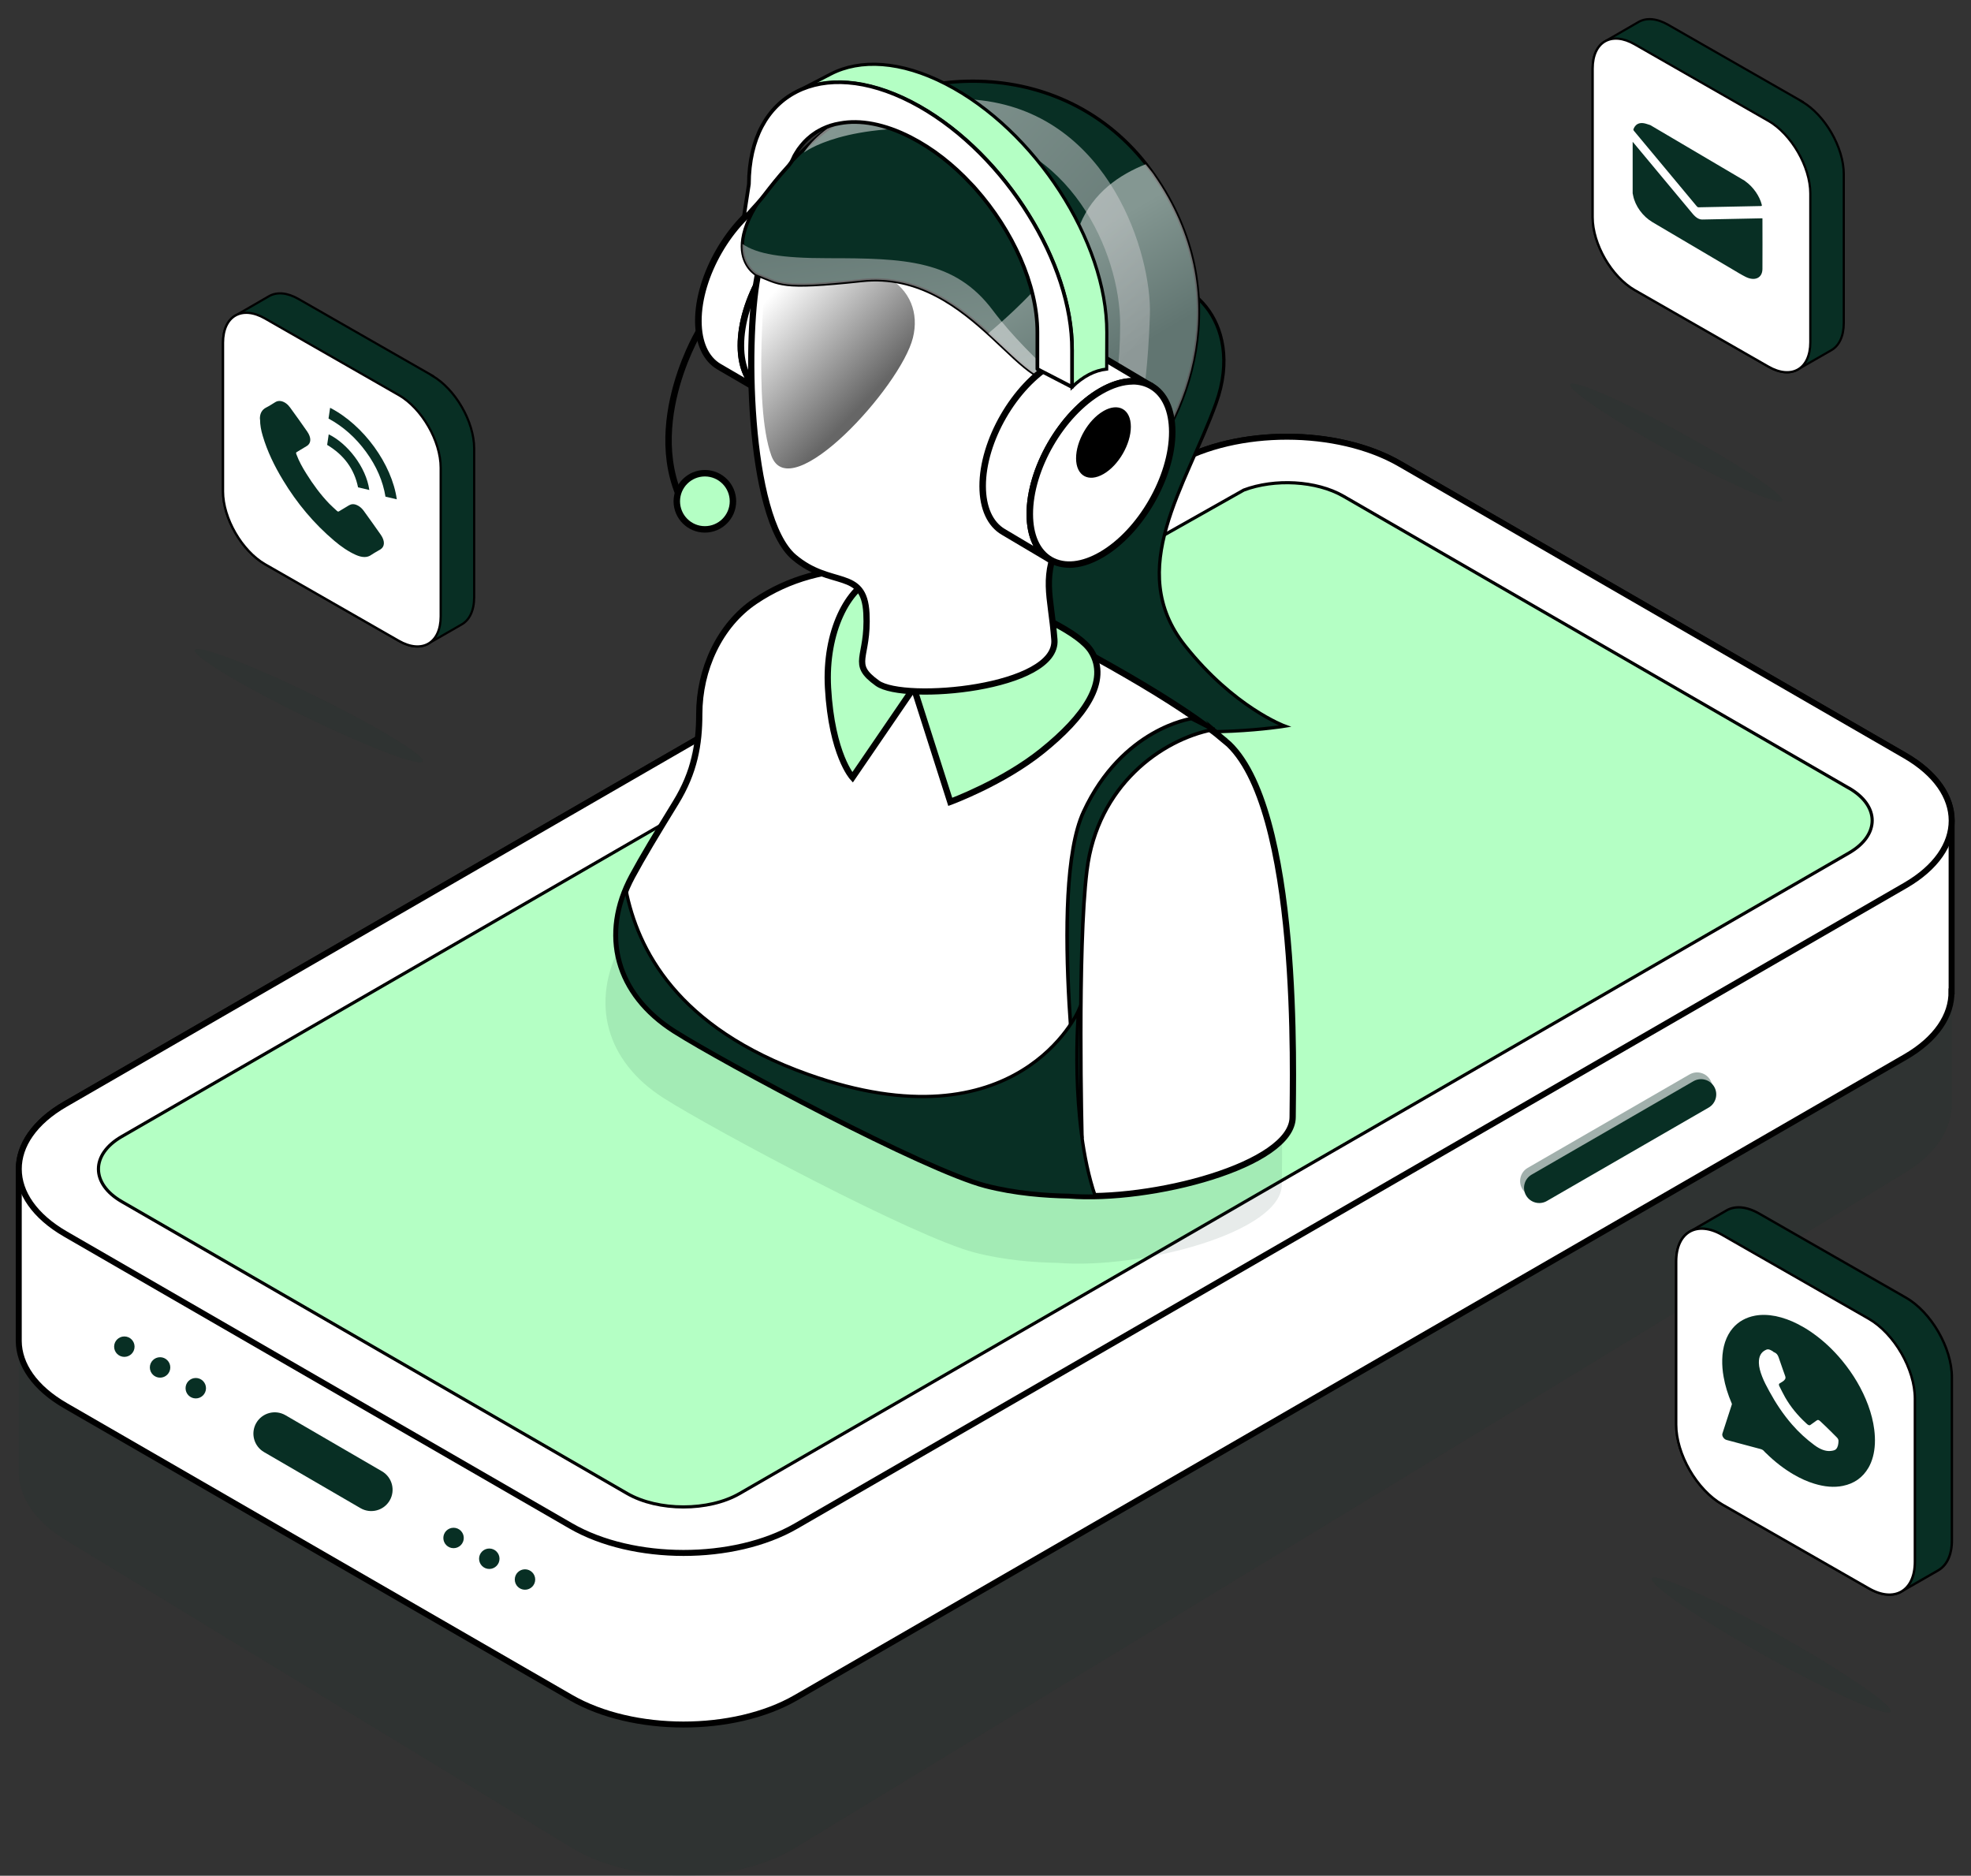
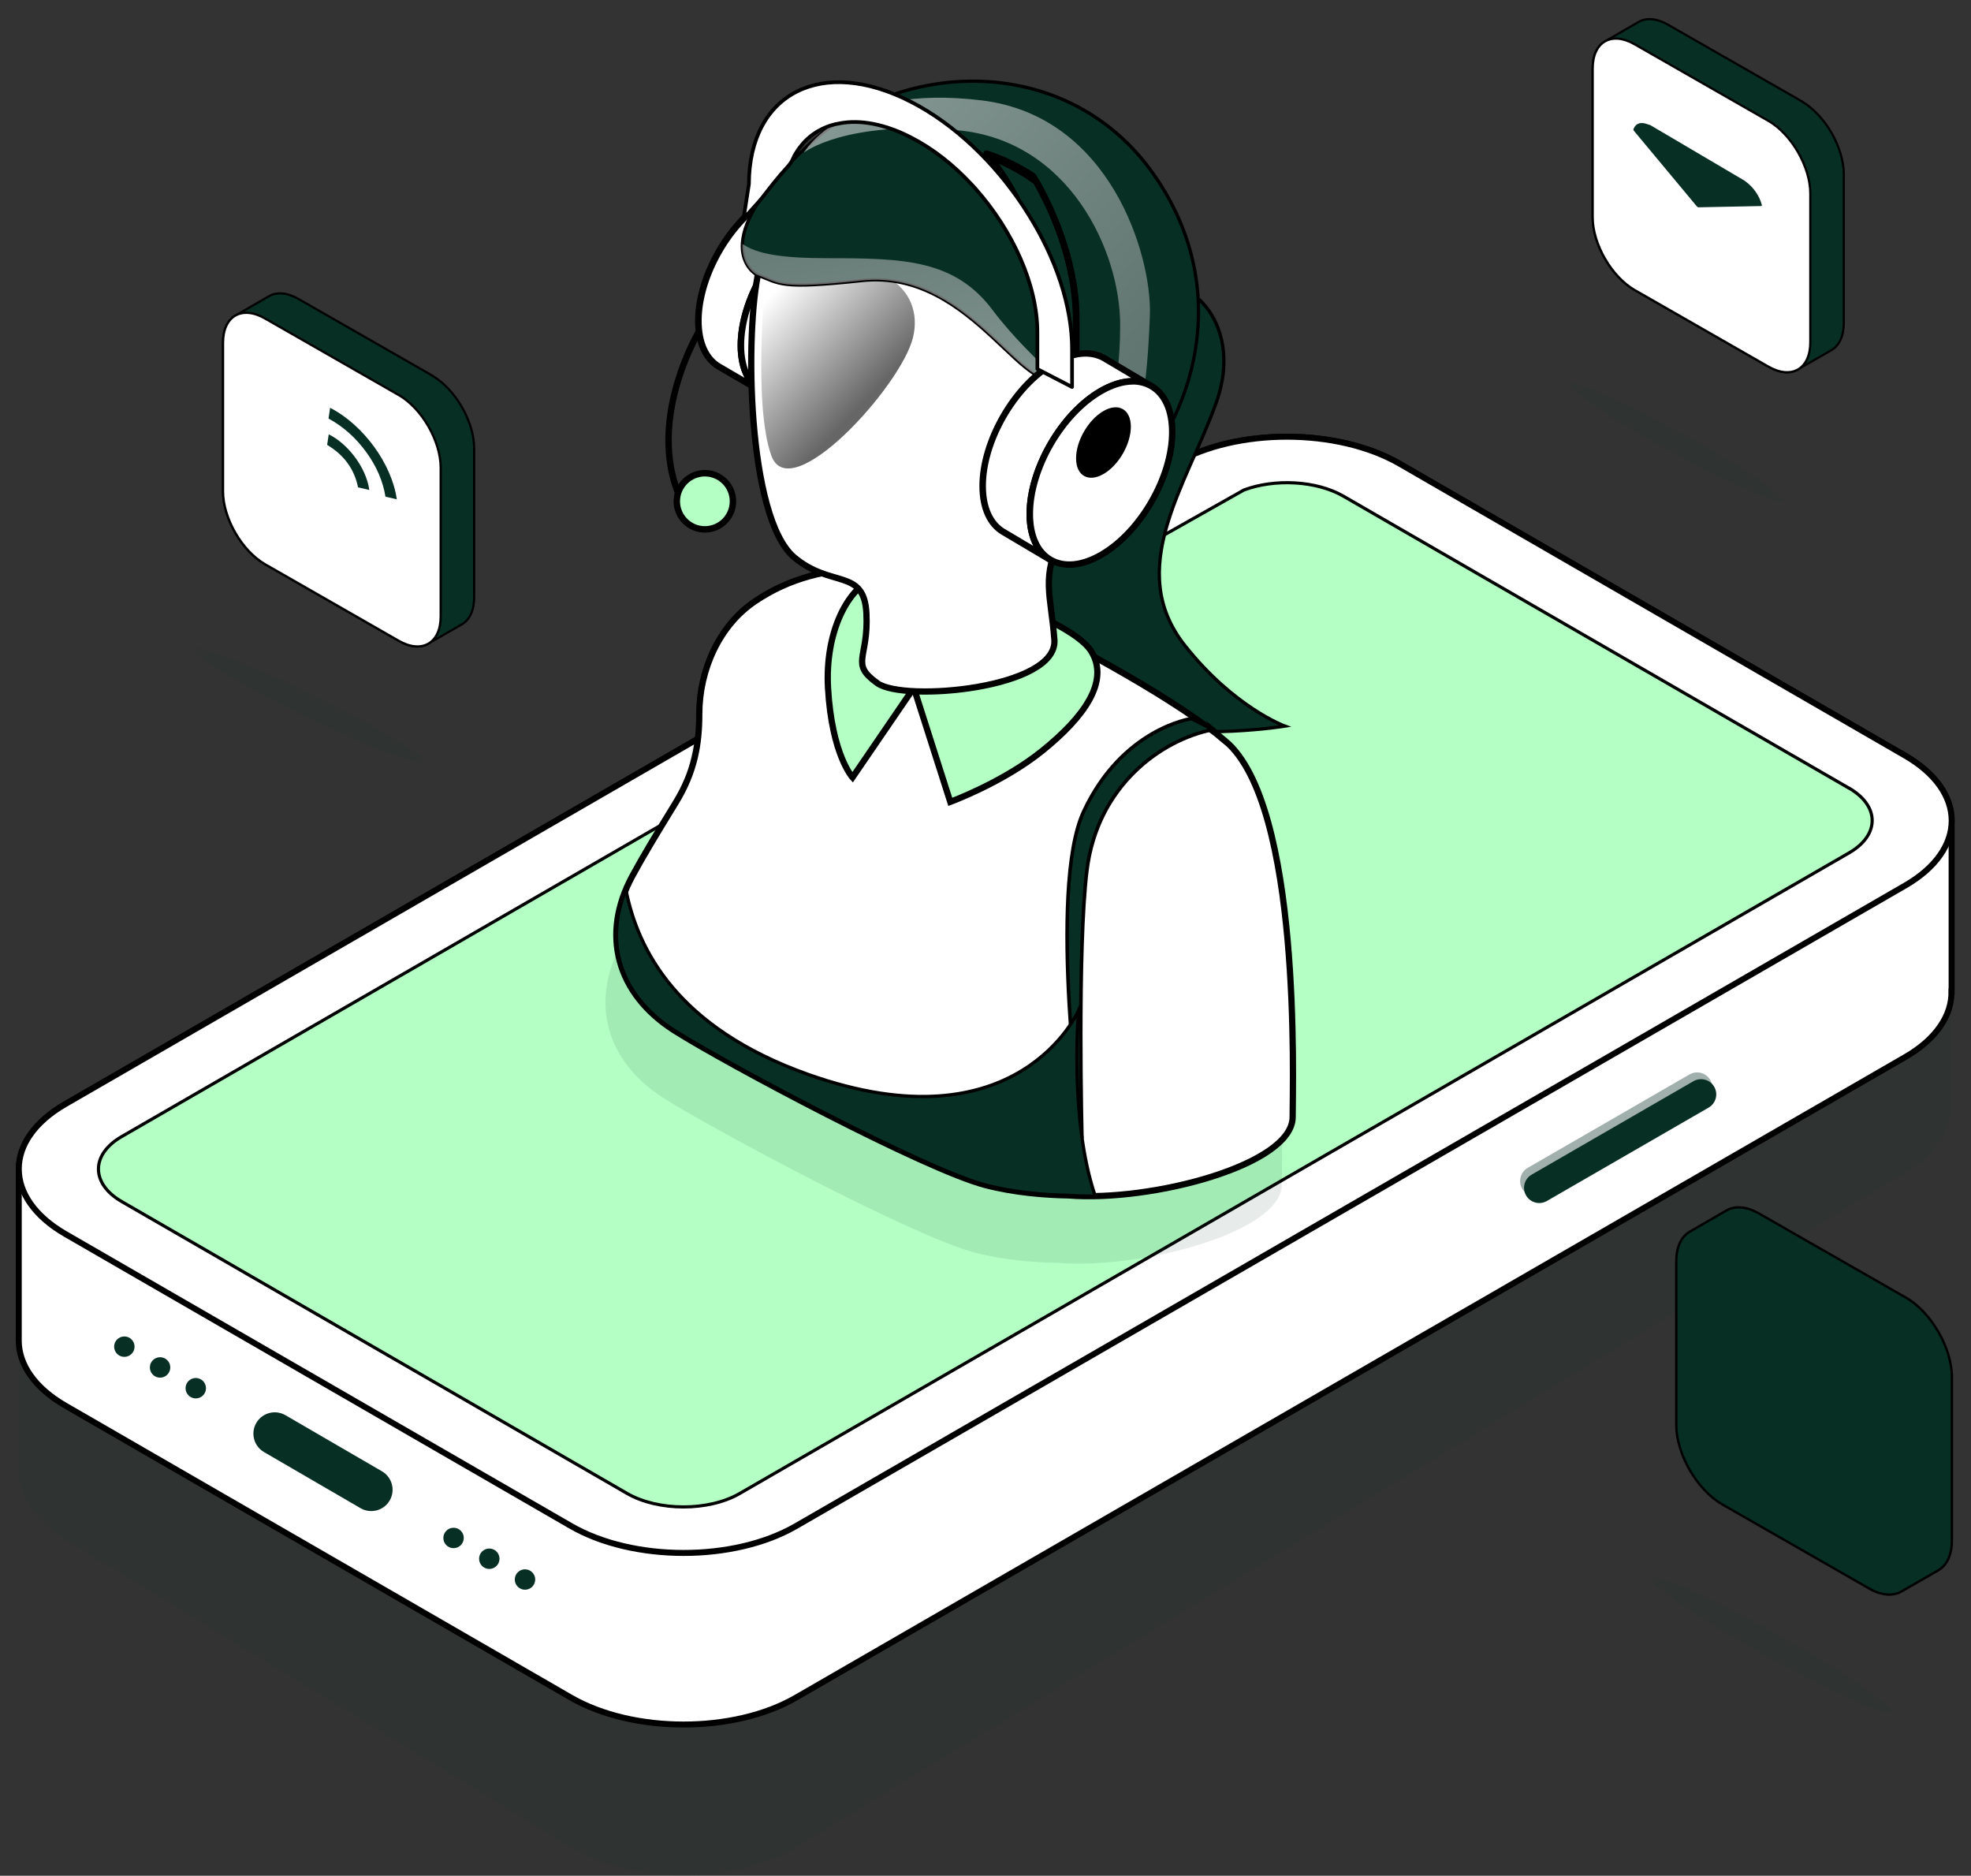
<svg xmlns="http://www.w3.org/2000/svg" width="103" height="98" viewBox="0 0 103 98" fill="none">
  <rect x="0" y="0" width="103" height="98" fill="#333333" stroke="none" />
  <g style="mix-blend-mode:multiply">
    <g style="mix-blend-mode:multiply" opacity="0.1">
      <path d="M101.997 48.222H101.993C101.983 46.934 101.17 45.649 99.555 44.664L73.144 28.603C69.893 26.626 64.627 26.623 61.382 28.596L3.405 63.852C1.789 64.833 0.983 66.118 0.98 67.406V67.427H0.977V76.875V76.899C0.987 78.187 1.8 79.472 3.419 80.453L29.829 96.514C33.081 98.491 38.347 98.498 41.595 96.521L99.569 61.262C101.212 60.263 102.014 58.951 101.99 57.642H101.997V48.218V48.222Z" fill="#082F24" />
    </g>
  </g>
  <path d="M101.987 42.851C101.977 41.629 101.164 40.409 99.548 39.476L73.141 24.228C69.89 22.351 64.624 22.348 61.379 24.221L3.412 57.686C1.8 58.616 0.994 59.838 0.987 61.058V61.078H0.98V70.044V70.068C0.991 71.29 1.804 72.51 3.422 73.443L29.83 88.691C33.081 90.568 38.347 90.572 41.592 88.698L99.559 55.23C101.202 54.283 102.001 53.036 101.98 51.796H101.987V42.851Z" fill="white" />
  <path d="M101.99 42.851H101.987M101.987 42.851C101.977 41.629 101.164 40.409 99.548 39.476L73.141 24.228C69.89 22.351 64.624 22.348 61.379 24.221L3.412 57.686C1.8 58.616 0.994 59.838 0.987 61.058V61.078H0.98V70.044V70.068C0.991 71.29 1.804 72.51 3.422 73.443L29.83 88.691C33.081 90.568 38.347 90.572 41.592 88.698L99.559 55.23C101.202 54.283 102.001 53.036 101.98 51.796H101.987V42.851Z" stroke="black" stroke-width="0.313" stroke-miterlimit="10" />
  <path d="M41.595 79.733C38.35 81.607 33.084 81.603 29.833 79.726L3.426 64.478C0.174 62.601 0.164 59.56 3.412 57.686L61.379 24.218C64.623 22.345 69.89 22.351 73.141 24.225L99.548 39.473C102.8 41.35 102.806 44.391 99.562 46.265L41.595 79.733Z" fill="white" stroke="black" stroke-width="0.313" stroke-miterlimit="10" />
  <path d="M96.61 41.171L70.203 25.923C68.787 25.107 66.607 25 64.999 25.603L59.371 28.778L56.798 30.263L44.357 37.444L6.356 59.384C4.738 60.321 4.741 61.843 6.363 62.78L32.771 78.028C34.396 78.965 37.031 78.968 38.653 78.031L44.361 74.735L56.801 67.554L58.258 66.713L65.005 62.818L96.624 44.563C98.243 43.63 98.239 42.104 96.617 41.171H96.61Z" fill="#B4FFC4" stroke="black" stroke-width="0.165" stroke-miterlimit="10" />
  <path d="M19.96 76.87L14.918 73.94C14.385 73.631 13.703 73.811 13.393 74.343C13.084 74.875 13.265 75.557 13.798 75.867L18.84 78.797C19.373 79.106 20.056 78.926 20.365 78.394C20.674 77.862 20.493 77.18 19.96 76.87Z" fill="#082F24" />
  <path d="M23.702 80.887C23.997 80.887 24.236 80.648 24.236 80.354C24.236 80.059 23.997 79.82 23.702 79.82C23.407 79.82 23.168 80.059 23.168 80.354C23.168 80.648 23.407 80.887 23.702 80.887Z" fill="#082F24" />
  <path d="M25.569 81.973C25.864 81.973 26.103 81.734 26.103 81.439C26.103 81.144 25.864 80.905 25.569 80.905C25.274 80.905 25.035 81.144 25.035 81.439C25.035 81.734 25.274 81.973 25.569 81.973Z" fill="#082F24" />
  <path d="M27.435 83.058C27.73 83.058 27.969 82.819 27.969 82.525C27.969 82.23 27.73 81.991 27.435 81.991C27.14 81.991 26.901 82.23 26.901 82.525C26.901 82.819 27.14 83.058 27.435 83.058Z" fill="#082F24" />
  <path d="M6.498 70.892C6.793 70.892 7.032 70.653 7.032 70.358C7.032 70.064 6.793 69.825 6.498 69.825C6.203 69.825 5.964 70.064 5.964 70.358C5.964 70.653 6.203 70.892 6.498 70.892Z" fill="#082F24" />
  <path d="M8.365 71.978C8.66 71.978 8.899 71.739 8.899 71.444C8.899 71.149 8.66 70.91 8.365 70.91C8.07 70.91 7.831 71.149 7.831 71.444C7.831 71.739 8.07 71.978 8.365 71.978Z" fill="#082F24" />
  <path d="M10.231 73.063C10.526 73.063 10.765 72.824 10.765 72.529C10.765 72.234 10.526 71.995 10.231 71.995C9.936 71.995 9.697 72.234 9.697 72.529C9.697 72.824 9.936 73.063 10.231 73.063Z" fill="#082F24" />
  <g style="mix-blend-mode:multiply" opacity="0.38">
    <path d="M88.289 56.137L79.835 61.017C79.455 61.237 79.325 61.724 79.544 62.104C79.764 62.485 80.251 62.615 80.631 62.395L89.085 57.515C89.465 57.295 89.595 56.808 89.376 56.428C89.156 56.047 88.669 55.917 88.289 56.137Z" fill="#082F24" />
  </g>
  <path d="M88.494 56.49L80.041 61.37C79.66 61.59 79.53 62.077 79.749 62.457C79.969 62.837 80.456 62.968 80.836 62.748L89.29 57.868C89.67 57.648 89.8 57.161 89.581 56.781C89.361 56.4 88.874 56.27 88.494 56.49Z" fill="#082F24" />
  <g style="mix-blend-mode:multiply" opacity="0.1">
    <path d="M63.473 42.246C61.035 40.194 56.406 37.624 51.056 34.931C46.975 32.874 42.463 32.533 38.898 34.931C37.025 36.188 35.974 38.513 35.974 40.834C35.974 42.412 35.723 43.865 34.748 45.453C33.725 47.12 33.005 48.312 32.468 49.31C30.832 52.348 31.648 55.448 34.689 57.377C37.317 59.044 47.767 64.62 50.939 65.443C52.472 65.84 54.053 65.96 55.279 65.981C59.578 66.329 66.983 64.396 66.983 61.886C66.983 60.057 67.448 45.594 63.47 42.243L63.473 42.246Z" fill="#082F24" />
  </g>
  <path d="M36.498 16.77C36.498 17.941 36.915 18.767 37.583 19.156L39.801 20.448C39.136 20.059 38.72 19.236 38.716 18.061C38.709 15.695 40.369 12.819 42.429 11.631C43.466 11.031 44.399 10.98 45.078 11.372L42.856 10.081C42.181 9.688 41.244 9.743 40.211 10.339C38.155 11.527 36.491 14.403 36.498 16.77Z" fill="white" />
  <path d="M39.798 20.617C39.856 20.617 39.911 20.586 39.942 20.534C39.99 20.455 39.963 20.352 39.88 20.303C39.24 19.928 38.881 19.132 38.878 18.061C38.871 15.757 40.497 12.94 42.505 11.779C43.449 11.235 44.327 11.142 44.985 11.521C45.067 11.569 45.167 11.541 45.215 11.459C45.264 11.379 45.236 11.276 45.153 11.228L42.932 9.936C42.171 9.495 41.172 9.588 40.118 10.194C38.017 11.41 36.315 14.359 36.322 16.773C36.326 17.968 36.742 18.871 37.49 19.305L39.708 20.596C39.736 20.613 39.763 20.62 39.794 20.62L39.798 20.617ZM44.013 10.952C43.493 10.97 42.925 11.149 42.339 11.486C40.238 12.702 38.537 15.65 38.544 18.065C38.544 18.719 38.671 19.287 38.909 19.739L37.666 19.015C37.025 18.643 36.67 17.848 36.667 16.776C36.66 14.472 38.285 11.655 40.294 10.494C41.237 9.95 42.119 9.857 42.77 10.236L44.017 10.959L44.013 10.952Z" fill="black" />
  <path d="M42.425 11.63C40.369 12.818 38.705 15.694 38.712 18.057C38.719 20.42 40.389 21.37 42.449 20.182C44.505 18.997 46.165 16.118 46.158 13.759C46.151 11.396 44.481 10.442 42.425 11.63Z" fill="white" />
  <path d="M40.779 20.868C41.319 20.868 41.919 20.689 42.535 20.331C44.633 19.118 46.334 16.17 46.331 13.759C46.328 12.557 45.911 11.655 45.153 11.221C44.392 10.783 43.396 10.876 42.343 11.482C40.242 12.695 38.54 15.643 38.547 18.058C38.55 19.26 38.967 20.159 39.725 20.593C40.042 20.775 40.397 20.865 40.782 20.865L40.779 20.868ZM44.096 11.286C44.423 11.286 44.719 11.362 44.984 11.514C45.632 11.886 45.99 12.685 45.993 13.759C46 16.063 44.375 18.881 42.37 20.038C41.426 20.582 40.548 20.679 39.894 20.303C39.246 19.931 38.891 19.136 38.888 18.061C38.881 15.757 40.507 12.939 42.515 11.779C43.076 11.455 43.617 11.29 44.099 11.29L44.096 11.286Z" fill="black" />
  <path d="M59.932 15.092C61.765 13.976 65.123 16.701 63.549 21.064C61.975 25.428 58.765 29.737 61.92 33.726C64.482 36.963 67.145 37.938 67.145 37.938C67.145 37.938 49.327 40.879 50.895 28.222C52.083 18.616 59.932 15.096 59.932 15.096V15.092Z" fill="#082F24" stroke="black" stroke-width="0.172" stroke-miterlimit="10" />
  <path d="M64.041 38.722C61.603 36.669 56.974 34.099 51.625 31.406C47.544 29.35 43.032 29.009 39.467 31.406C37.593 32.663 36.542 34.988 36.542 37.309C36.542 38.887 36.291 40.34 35.316 41.928C34.293 43.595 33.574 44.787 33.036 45.786C31.4 48.824 32.217 51.923 35.258 53.852C37.886 55.519 48.336 61.096 51.508 61.919C53.041 62.315 54.621 62.435 55.848 62.456C60.146 62.804 67.551 60.872 67.551 58.361C67.551 56.532 68.016 42.069 64.038 38.718L64.041 38.722Z" fill="white" stroke="black" stroke-width="0.327" stroke-miterlimit="10" />
  <path d="M46.896 58.285C46.138 57.845 45.356 57.39 44.56 56.928C45.353 57.39 46.138 57.845 46.896 58.285Z" fill="#E4E5E6" />
  <g style="mix-blend-mode:multiply">
    <path d="M46.896 58.286C46.138 57.845 45.356 57.39 44.56 56.929C45.353 57.39 46.138 57.845 46.896 58.286Z" fill="url(#paint0_radial_10137_15819)" />
  </g>
  <path d="M45.784 30.167C44.306 30.66 43.108 33.026 43.27 35.933C43.466 39.432 44.551 40.617 44.551 40.617L47.754 35.933L49.659 41.895C49.659 41.895 52.404 40.889 54.456 39.236C56.654 37.469 58.004 35.588 57.019 34.018C55.834 32.134 47.675 29.533 45.78 30.167H45.784Z" fill="#B4FFC4" stroke="black" stroke-width="0.327" stroke-miterlimit="10" />
  <path d="M63.391 38.117C60.701 38.64 57.346 41.037 56.799 45.477C56.289 49.593 56.54 59.471 56.54 59.471C56.54 59.471 54.739 46.479 56.626 42.408C58.652 38.044 62.265 37.545 62.265 37.545L63.391 38.12V38.117Z" fill="#082F24" stroke="black" stroke-width="0.186" stroke-miterlimit="10" />
  <path d="M39.659 14.104C38.908 17.345 39.053 27.04 41.495 29.11C43.427 30.75 45.156 29.668 45.277 32.048C45.397 34.428 44.395 34.652 45.852 35.696C47.25 36.698 55.293 35.971 55.1 33.422C54.917 31.029 54.383 30.174 55.492 27.953C56.602 25.731 59.819 22.16 59.34 18.988C58.864 15.812 42.318 2.638 39.659 14.107V14.104Z" fill="white" stroke="black" stroke-width="0.327" stroke-miterlimit="10" />
  <path style="mix-blend-mode:screen" opacity="0.6" d="M40.014 14.348C40.014 14.348 39.326 21.102 40.311 23.812C41.296 26.523 47.065 20.213 47.706 17.651C48.346 15.088 45.932 12.77 40.014 14.348Z" fill="url(#paint1_linear_10137_15819)" />
  <path d="M39.522 14.337C39.522 14.337 36.659 12.746 42.281 7.549C47.213 2.988 55.899 2.806 60.311 9.14C64.641 15.36 62.14 22.025 59.044 25.19C56.85 27.436 55.21 28.666 55.21 28.666C55.21 28.666 56.233 25.586 57.122 24.46C58.413 22.817 59.354 20.644 58.355 19.387C57.797 18.687 56.925 18.309 55.713 19.521C53.702 21.532 50.977 14.02 45.039 14.658C40.71 15.123 40.806 14.833 39.525 14.341L39.522 14.337Z" fill="#082F24" stroke="black" stroke-width="0.172" stroke-miterlimit="10" />
-   <path style="mix-blend-mode:multiply" opacity="0.5" d="M60.308 9.14C60.17 8.94 60.015 8.768 59.87 8.582C58.517 9.116 57.125 10.056 56.44 11.727C55.603 13.762 53.471 15.877 51.645 17.42C53.426 19.035 54.663 20.561 55.706 19.517C56.919 18.305 57.79 18.684 58.348 19.387C59.347 20.644 58.407 22.817 57.115 24.46C56.226 25.586 55.203 28.666 55.203 28.666C55.203 28.666 56.843 27.436 59.037 25.19C62.133 22.025 64.634 15.36 60.304 9.14H60.308Z" fill="url(#paint2_linear_10137_15819)" />
  <path style="mix-blend-mode:multiply" opacity="0.5" d="M56.688 22.604C56.688 22.604 58.428 20.792 57.797 19.869C57.17 18.946 56.096 20.351 56.096 20.351L56.688 22.607V22.604Z" fill="url(#paint3_linear_10137_15819)" />
  <path d="M56.361 52.798C56.361 52.798 53.206 60.045 42.216 56.129C35.362 53.687 33.323 49.592 32.709 46.488C31.549 49.295 32.455 52.068 35.262 53.849C37.89 55.516 48.34 61.092 51.512 61.915C53.044 62.311 54.625 62.432 55.852 62.453C56.285 62.487 56.75 62.497 57.233 62.49C55.869 58.468 56.361 52.798 56.361 52.798Z" fill="#082F24" stroke="black" stroke-width="0.172" stroke-miterlimit="10" />
  <path style="mix-blend-mode:multiply" opacity="0.5" d="M58.279 20.221C58.279 20.221 58.537 19.002 58.537 16.966C58.537 13.136 55.889 7.319 50.013 6.802C44.137 6.282 42.012 7.973 42.012 7.973C42.012 7.973 44.023 4.354 51.308 5.246C58.034 6.069 60.191 13.35 60.091 16.446C60.005 19.123 59.746 20.672 59.746 20.672L58.276 20.218L58.279 20.221Z" fill="url(#paint4_linear_10137_15819)" />
  <path style="mix-blend-mode:multiply" opacity="0.5" d="M45.036 14.654C50.557 14.061 53.296 20.502 55.273 19.803C54.198 18.835 52.872 17.533 51.877 16.207C49.903 13.576 47.272 13.49 43.283 13.49C40.803 13.49 39.563 13.269 38.799 12.746C38.744 13.9 39.522 14.337 39.522 14.337C40.803 14.829 40.707 15.119 45.036 14.654Z" fill="url(#paint5_linear_10137_15819)" />
  <path d="M56.247 18.802C56.278 18.802 56.305 18.795 56.329 18.778C56.381 18.747 56.415 18.692 56.415 18.633V16.715C56.429 14.476 55.699 11.927 54.37 9.537C54.283 9.382 54.204 9.248 54.129 9.113C54.115 9.089 54.097 9.072 54.077 9.058C53.305 8.552 52.475 8.149 51.604 7.863C51.532 7.839 51.452 7.867 51.411 7.932C51.37 7.997 51.377 8.08 51.425 8.139C51.49 8.211 51.549 8.283 51.607 8.359C53.385 10.605 54.469 13.439 54.466 15.778V17.697C54.462 17.759 54.493 17.814 54.545 17.845L56.164 18.781C56.192 18.795 56.219 18.805 56.25 18.805L56.247 18.802ZM53.853 9.32C53.922 9.441 53.994 9.565 54.063 9.689C55.375 12.044 56.088 14.535 56.081 16.715V18.344L54.797 17.604V15.781C54.803 13.443 53.757 10.632 52.055 8.39C52.682 8.638 53.285 8.951 53.853 9.32Z" fill="black" />
  <path d="M56.23 18.803C56.261 18.803 56.288 18.796 56.312 18.779C56.364 18.748 56.398 18.693 56.398 18.634V16.695C56.409 14.436 55.675 11.86 54.328 9.442C54.318 9.421 54.301 9.4 54.28 9.387C53.515 8.825 52.665 8.36 51.752 8.012C51.68 7.985 51.6 8.009 51.556 8.071C51.511 8.133 51.511 8.215 51.559 8.277C53.333 10.52 54.435 13.385 54.428 15.748L54.421 17.687C54.421 17.749 54.452 17.804 54.507 17.835L56.143 18.779C56.171 18.793 56.199 18.803 56.23 18.803ZM54.053 9.638C55.358 11.997 56.071 14.501 56.064 16.692V18.338L54.762 17.587L54.769 15.745C54.769 13.478 53.798 10.778 52.203 8.56C52.861 8.856 53.481 9.214 54.053 9.631V9.638Z" fill="black" />
  <path d="M51.35 25.402C51.35 26.573 51.766 27.4 52.435 27.789L54.894 29.25C54.229 28.86 53.812 28.037 53.809 26.863C53.802 24.497 55.462 21.62 57.522 20.432C58.559 19.833 59.492 19.781 60.17 20.174L57.708 18.713C57.033 18.321 56.096 18.376 55.062 18.972C53.006 20.16 51.343 23.036 51.35 25.402Z" fill="white" />
  <path d="M54.894 29.42C54.952 29.42 55.007 29.389 55.038 29.337C55.087 29.258 55.059 29.154 54.98 29.106L54.959 29.092C54.329 28.713 53.981 27.921 53.977 26.864C53.971 24.56 55.596 21.742 57.604 20.582C58.548 20.037 59.43 19.944 60.084 20.323C60.167 20.368 60.267 20.344 60.315 20.261C60.363 20.182 60.336 20.079 60.256 20.03L57.794 18.57C57.032 18.129 56.034 18.219 54.976 18.828C52.875 20.044 51.174 22.993 51.181 25.407C51.184 26.602 51.601 27.505 52.348 27.939L54.787 29.385C54.787 29.385 54.801 29.395 54.811 29.399C54.839 29.416 54.866 29.423 54.897 29.423L54.894 29.42ZM59.13 19.755C58.603 19.769 58.028 19.948 57.439 20.289C55.338 21.505 53.636 24.453 53.643 26.867C53.643 27.515 53.767 28.076 54.002 28.524L52.524 27.646C51.88 27.27 51.525 26.475 51.522 25.404C51.515 23.099 53.141 20.282 55.148 19.121C56.092 18.577 56.974 18.484 57.625 18.863L59.133 19.758L59.13 19.755Z" fill="black" />
  <path d="M57.522 20.432C55.465 21.621 53.802 24.497 53.809 26.859C53.816 29.222 55.486 30.173 57.546 28.984C59.602 27.8 61.262 24.92 61.255 22.561C61.248 20.198 59.578 19.244 57.522 20.432Z" fill="white" />
  <path d="M55.876 29.669C56.416 29.669 57.016 29.49 57.632 29.131C59.73 27.919 61.431 24.971 61.428 22.56C61.424 21.358 61.007 20.455 60.25 20.021C59.489 19.584 58.493 19.677 57.439 20.283C55.338 21.495 53.637 24.444 53.644 26.858C53.647 28.06 54.064 28.959 54.822 29.393C55.138 29.576 55.493 29.665 55.879 29.665L55.876 29.669ZM59.192 20.09C59.52 20.09 59.816 20.166 60.081 20.317C60.728 20.689 61.087 21.489 61.09 22.563C61.097 24.867 59.471 27.685 57.467 28.842C56.523 29.386 55.645 29.479 54.99 29.107C54.343 28.735 53.988 27.94 53.985 26.865C53.978 24.561 55.603 21.744 57.611 20.583C58.173 20.259 58.714 20.094 59.196 20.094L59.192 20.09Z" fill="black" />
-   <path d="M41.609 4.804C43.142 4.008 45.271 4.118 47.616 5.32C52.273 7.714 56.048 13.542 56.034 18.302L56.027 20.22C56.599 19.666 57.198 19.352 57.832 19.283L57.839 17.365C57.852 12.605 54.078 6.777 49.421 4.387C47.079 3.181 44.954 3.071 43.414 3.867L41.609 4.804Z" fill="#B4FFC4" stroke="black" stroke-width="0.165" stroke-miterlimit="10" />
  <path d="M38.884 11.272L38.943 11.303C39.06 11.21 39.16 11.086 39.26 10.976C39.497 10.717 39.732 10.462 39.945 10.183C40.317 9.701 40.693 9.222 41.106 8.775C41.192 8.682 41.275 8.585 41.343 8.478C41.412 8.372 41.454 8.251 41.512 8.137C41.536 8.089 41.567 8.041 41.598 7.993C41.678 7.855 41.767 7.728 41.867 7.61C41.898 7.569 41.926 7.535 41.957 7.504C42.005 7.445 42.056 7.393 42.112 7.338C42.16 7.29 42.215 7.235 42.277 7.187C42.336 7.135 42.401 7.08 42.47 7.032C42.535 6.984 42.604 6.942 42.67 6.894C42.769 6.835 42.88 6.78 42.983 6.725C43.262 6.591 43.565 6.494 43.885 6.443C44.946 6.243 46.224 6.47 47.605 7.18C48.745 7.765 49.816 8.606 50.746 9.608C50.833 9.691 50.905 9.777 50.984 9.866C52.92 12.047 54.215 14.888 54.211 17.365V19.283L56.023 20.22V18.301C56.037 16.014 55.172 13.483 53.746 11.206C53.657 11.065 53.567 10.924 53.478 10.786C51.959 8.489 49.892 6.498 47.612 5.323C42.955 2.93 39.156 4.858 39.136 9.618L38.881 11.268L38.884 11.272Z" fill="white" stroke="black" stroke-width="0.193" stroke-linejoin="round" />
  <path d="M57.659 21.479C56.871 21.933 56.23 23.039 56.233 23.948C56.233 24.854 56.877 25.222 57.67 24.764C58.458 24.31 59.096 23.204 59.096 22.295C59.096 21.386 58.452 21.02 57.663 21.475L57.659 21.479Z" fill="black" />
  <path d="M36.418 27.617C36.456 27.617 36.491 27.607 36.522 27.58C36.594 27.521 36.608 27.414 36.549 27.342C33.263 23.185 36.604 17.515 36.639 17.46C36.687 17.381 36.659 17.278 36.58 17.23C36.501 17.181 36.398 17.209 36.349 17.288C36.315 17.347 32.853 23.212 36.284 27.555C36.318 27.597 36.367 27.621 36.418 27.621V27.617Z" fill="black" />
  <path d="M36.835 27.658C37.646 27.658 38.303 27.001 38.303 26.191C38.303 25.38 37.646 24.723 36.835 24.723C36.025 24.723 35.368 25.38 35.368 26.191C35.368 27.001 36.025 27.658 36.835 27.658Z" fill="#B4FFC4" />
  <path d="M36.835 27.827C37.738 27.827 38.471 27.094 38.471 26.191C38.471 25.289 37.738 24.555 36.835 24.555C35.933 24.555 35.199 25.289 35.199 26.191C35.199 27.094 35.933 27.827 36.835 27.827ZM36.835 24.893C37.552 24.893 38.134 25.475 38.134 26.191C38.134 26.908 37.552 27.49 36.835 27.49C36.119 27.49 35.537 26.908 35.537 26.191C35.537 25.475 36.119 24.893 36.835 24.893Z" fill="black" />
  <path d="M99.586 67.789L91.933 63.408C91.275 63.029 90.676 62.988 90.242 63.232L88.285 64.362C87.858 64.621 87.597 65.151 87.597 65.909V74.433C87.597 75.969 88.675 77.836 90.008 78.604L97.661 82.985C98.343 83.378 98.952 83.406 99.393 83.133L101.277 82.052C101.722 81.8 102.001 81.263 102.001 80.485V71.96C102.001 70.424 100.923 68.557 99.59 67.789H99.586Z" fill="#082F24" stroke="black" stroke-width="0.124" stroke-miterlimit="10" />
-   <path d="M97.657 68.902L90.004 64.521C88.674 63.753 87.593 64.373 87.593 65.909V74.434C87.593 75.97 88.671 77.837 90.004 78.605L97.657 82.986C98.986 83.754 100.068 83.134 100.068 81.598V73.073C100.068 71.537 98.99 69.67 97.657 68.902Z" fill="white" stroke="black" stroke-width="0.127" stroke-miterlimit="10" />
  <path d="M94.006 69.211C94.254 69.335 94.499 69.487 94.74 69.659C95.291 70.048 95.797 70.523 96.258 71.078C96.861 71.808 97.316 72.587 97.623 73.41C97.784 73.847 97.891 74.271 97.943 74.684C97.977 74.946 97.987 75.197 97.977 75.435C97.953 75.917 97.843 76.334 97.643 76.682C97.344 77.195 96.899 77.512 96.303 77.632C95.849 77.725 95.349 77.684 94.802 77.515C94.45 77.409 94.092 77.247 93.73 77.037C93.228 76.744 92.749 76.375 92.294 75.927C92.26 75.897 92.225 75.865 92.198 75.831C92.136 75.755 92.074 75.728 92.001 75.707C91.605 75.604 91.209 75.497 90.813 75.39C90.617 75.338 90.421 75.287 90.224 75.232C90.086 75.194 89.973 75.022 90.007 74.905C90.076 74.688 90.148 74.474 90.217 74.257C90.314 73.964 90.41 73.668 90.503 73.375C90.507 73.362 90.503 73.341 90.496 73.324C90.293 72.852 90.152 72.394 90.073 71.939C90.014 71.622 89.993 71.319 90 71.03C90.007 70.699 90.059 70.396 90.148 70.121C90.245 69.835 90.379 69.59 90.558 69.383C90.855 69.042 91.24 68.829 91.716 68.739C92.05 68.677 92.408 68.688 92.794 68.763C93.179 68.843 93.575 68.984 93.982 69.194C93.985 69.194 93.992 69.197 93.996 69.201L94.006 69.211ZM92.652 70.603C92.46 70.496 92.394 70.468 92.26 70.537C92.025 70.651 91.908 70.871 91.915 71.205C91.919 71.429 91.988 71.67 92.084 71.918C92.184 72.18 92.322 72.435 92.46 72.69C92.794 73.303 93.179 73.888 93.648 74.426C94.006 74.839 94.399 75.194 94.812 75.5C95.112 75.724 95.408 75.838 95.673 75.807C95.783 75.793 95.893 75.779 95.959 75.7C96.045 75.6 96.073 75.449 96.076 75.283C96.076 75.218 96.048 75.159 95.99 75.101C95.876 74.991 95.766 74.874 95.652 74.763C95.48 74.595 95.305 74.422 95.129 74.26C95.032 74.171 94.995 74.171 94.929 74.219C94.822 74.298 94.716 74.374 94.605 74.45C94.564 74.481 94.509 74.467 94.443 74.412C94.419 74.391 94.395 74.367 94.368 74.343C93.944 73.951 93.575 73.51 93.286 73.003C93.176 72.811 93.083 72.614 92.983 72.418C92.949 72.346 92.959 72.301 93 72.277C93.014 72.27 93.028 72.263 93.038 72.256C93.128 72.197 93.228 72.153 93.286 72.053C93.31 72.008 93.314 71.956 93.286 71.884C93.248 71.781 93.214 71.677 93.176 71.577C93.097 71.353 93.021 71.126 92.942 70.902C92.9 70.789 92.835 70.699 92.728 70.658C92.701 70.647 92.67 70.63 92.642 70.613L92.652 70.603Z" fill="#082F24" />
  <path d="M94.161 5.295L87.183 1.3C86.58 0.952 86.04 0.917 85.64 1.141L83.856 2.171C83.467 2.405 83.226 2.891 83.226 3.583V11.354C83.226 12.752 84.211 14.457 85.423 15.156L92.401 19.151C93.021 19.51 93.579 19.534 93.979 19.286L95.694 18.301C96.1 18.073 96.352 17.581 96.352 16.871V9.101C96.352 7.703 95.367 5.998 94.154 5.299L94.161 5.295Z" fill="#082F24" stroke="black" stroke-width="0.114" stroke-miterlimit="10" />
  <path d="M92.405 6.312L85.427 2.317C84.215 1.618 83.23 2.183 83.23 3.581V11.351C83.23 12.75 84.215 14.455 85.427 15.154L92.405 19.149C93.617 19.848 94.603 19.284 94.603 17.882V10.111C94.603 8.713 93.617 7.008 92.405 6.309V6.312Z" fill="white" stroke="black" stroke-width="0.117" stroke-miterlimit="10" />
  <path d="M22.589 19.622L15.611 15.627C15.008 15.279 14.467 15.245 14.068 15.469L12.284 16.498C11.894 16.733 11.653 17.218 11.653 17.911V25.681C11.653 27.079 12.638 28.784 13.851 29.483L20.829 33.479C21.449 33.837 22.007 33.861 22.406 33.613L24.122 32.628C24.528 32.401 24.779 31.908 24.779 31.199V23.428C24.779 22.03 23.794 20.325 22.582 19.626L22.589 19.622Z" fill="#082F24" stroke="black" stroke-width="0.114" stroke-miterlimit="10" />
  <path d="M20.832 20.638L13.854 16.643C12.641 15.944 11.656 16.508 11.656 17.907V25.677C11.656 27.075 12.641 28.78 13.854 29.48L20.832 33.475C22.044 34.174 23.029 33.609 23.029 32.207V24.437C23.029 23.039 22.044 21.334 20.832 20.635V20.638Z" fill="white" stroke="black" stroke-width="0.117" stroke-miterlimit="10" />
-   <path d="M13.583 21.902C13.572 21.626 13.676 21.409 13.91 21.292C14.075 21.209 14.23 21.106 14.389 21.009C14.475 20.958 14.571 20.934 14.692 20.958C14.871 20.996 15.029 21.113 15.157 21.288C15.46 21.705 15.763 22.125 16.056 22.549C16.276 22.869 16.266 23.152 16.042 23.297C15.873 23.403 15.697 23.503 15.525 23.607C15.463 23.644 15.46 23.655 15.494 23.748C15.622 24.092 15.804 24.423 16.011 24.75C16.359 25.308 16.748 25.838 17.209 26.317C17.34 26.451 17.478 26.572 17.616 26.7C17.664 26.744 17.695 26.727 17.723 26.71C17.895 26.607 18.067 26.503 18.239 26.4C18.36 26.331 18.498 26.314 18.673 26.4C18.804 26.462 18.915 26.562 19.008 26.689C19.307 27.106 19.607 27.519 19.899 27.939C20.123 28.263 20.113 28.552 19.886 28.701C19.779 28.766 19.669 28.828 19.562 28.89C19.51 28.921 19.459 28.952 19.41 28.986C19.193 29.148 18.915 29.135 18.591 28.99C18.198 28.814 17.829 28.559 17.471 28.256C16.404 27.354 15.518 26.293 14.792 25.091C14.334 24.337 13.965 23.569 13.731 22.776C13.645 22.491 13.59 22.212 13.59 21.909L13.583 21.902Z" fill="#082F24" />
  <path d="M20.736 26.087C20.54 26.042 20.344 25.998 20.144 25.949C20.013 25.143 19.679 24.362 19.131 23.611C18.584 22.86 17.929 22.281 17.168 21.868C17.195 21.678 17.223 21.492 17.251 21.306C19.004 22.209 20.478 24.251 20.736 26.087Z" fill="#082F24" />
  <path d="M19.297 25.6C19.097 25.555 18.904 25.507 18.711 25.462C18.515 24.505 17.977 23.771 17.096 23.244C17.123 23.062 17.151 22.879 17.178 22.693C18.139 23.158 19.128 24.384 19.3 25.6H19.297Z" fill="#082F24" />
-   <path d="M85.319 10.112C85.319 9.209 85.319 8.31 85.319 7.408C85.34 7.432 85.361 7.456 85.381 7.48C86.404 8.703 87.424 9.929 88.443 11.155C88.626 11.376 88.791 11.476 88.974 11.469C89.99 11.445 91.013 11.428 92.032 11.407C92.053 11.407 92.077 11.407 92.101 11.407C92.101 12.299 92.108 13.184 92.101 14.059C92.094 14.531 91.695 14.703 91.223 14.465C90.996 14.352 90.768 14.21 90.541 14.076C89.146 13.256 87.754 12.433 86.359 11.61C85.846 11.307 85.45 10.763 85.343 10.215C85.337 10.181 85.33 10.146 85.323 10.115L85.319 10.112Z" fill="#082F24" />
  <path d="M86.246 6.539C87.889 7.507 89.532 8.478 91.178 9.446C91.192 9.46 91.206 9.474 91.223 9.484C91.619 9.766 91.953 10.245 92.064 10.689C92.077 10.738 92.074 10.765 92.029 10.765C90.941 10.786 89.853 10.806 88.764 10.831C88.726 10.831 88.702 10.817 88.664 10.772C87.576 9.463 86.487 8.158 85.399 6.852C85.354 6.801 85.351 6.773 85.365 6.739C85.451 6.522 85.609 6.408 85.861 6.432C85.981 6.443 86.119 6.501 86.25 6.539H86.246Z" fill="#082F24" />
  <g style="mix-blend-mode:multiply" opacity="0.1">
    <path d="M98.808 89.394C98.825 89.811 96.042 88.609 92.591 86.704C89.14 84.8 86.326 82.919 86.309 82.499C86.291 82.079 89.074 83.284 92.526 85.189C95.977 87.094 98.791 88.974 98.808 89.394Z" fill="#082F24" />
  </g>
  <g style="mix-blend-mode:multiply" opacity="0.1">
    <path d="M22.096 39.742C22.134 40.128 19.496 39.153 16.203 37.569C12.911 35.981 10.21 34.383 10.172 33.993C10.134 33.608 12.773 34.582 16.065 36.167C19.358 37.755 22.058 39.353 22.096 39.742Z" fill="#082F24" />
  </g>
  <g style="mix-blend-mode:multiply" opacity="0.1">
    <path d="M93.141 26.124C93.162 26.492 90.693 25.448 87.631 23.788C84.569 22.128 82.068 20.485 82.051 20.117C82.03 19.748 84.5 20.792 87.562 22.452C90.624 24.112 93.124 25.755 93.141 26.124Z" fill="#082F24" />
  </g>
  <defs>
    <radialGradient id="paint0_radial_10137_15819" cx="0" cy="0" r="1" gradientUnits="userSpaceOnUse" gradientTransform="translate(48.738 31.565) scale(47.179 47.18)">
      <stop offset="0.38" stop-color="white" />
      <stop offset="0.47" stop-color="#F3F2F8" />
      <stop offset="0.63" stop-color="#D6CFE6" />
      <stop offset="0.85" stop-color="#A899CA" />
      <stop offset="1" stop-color="#8570B6" />
    </radialGradient>
    <linearGradient id="paint1_linear_10137_15819" x1="39.856" y1="15.87" x2="45.219" y2="20.95" gradientUnits="userSpaceOnUse">
      <stop stop-color="white" />
      <stop offset="1" />
    </linearGradient>
    <linearGradient id="paint2_linear_10137_15819" x1="54.697" y1="13.669" x2="57.883" y2="19.073" gradientUnits="userSpaceOnUse">
      <stop stop-color="white" />
      <stop offset="1" stop-color="#BABCBE" />
    </linearGradient>
    <linearGradient id="paint3_linear_10137_15819" x1="56.175" y1="21.419" x2="58.365" y2="20.386" gradientUnits="userSpaceOnUse">
      <stop stop-color="white" />
      <stop offset="1" stop-color="#BABCBE" />
    </linearGradient>
    <linearGradient id="paint4_linear_10137_15819" x1="45.663" y1="4.646" x2="60.122" y2="17.514" gradientUnits="userSpaceOnUse">
      <stop stop-color="white" />
      <stop offset="1" stop-color="#BABCBE" />
    </linearGradient>
    <linearGradient id="paint5_linear_10137_15819" x1="47.916" y1="21.456" x2="45.842" y2="9.636" gradientUnits="userSpaceOnUse">
      <stop stop-color="white" />
      <stop offset="1" stop-color="#BABCBE" />
    </linearGradient>
  </defs>
</svg>